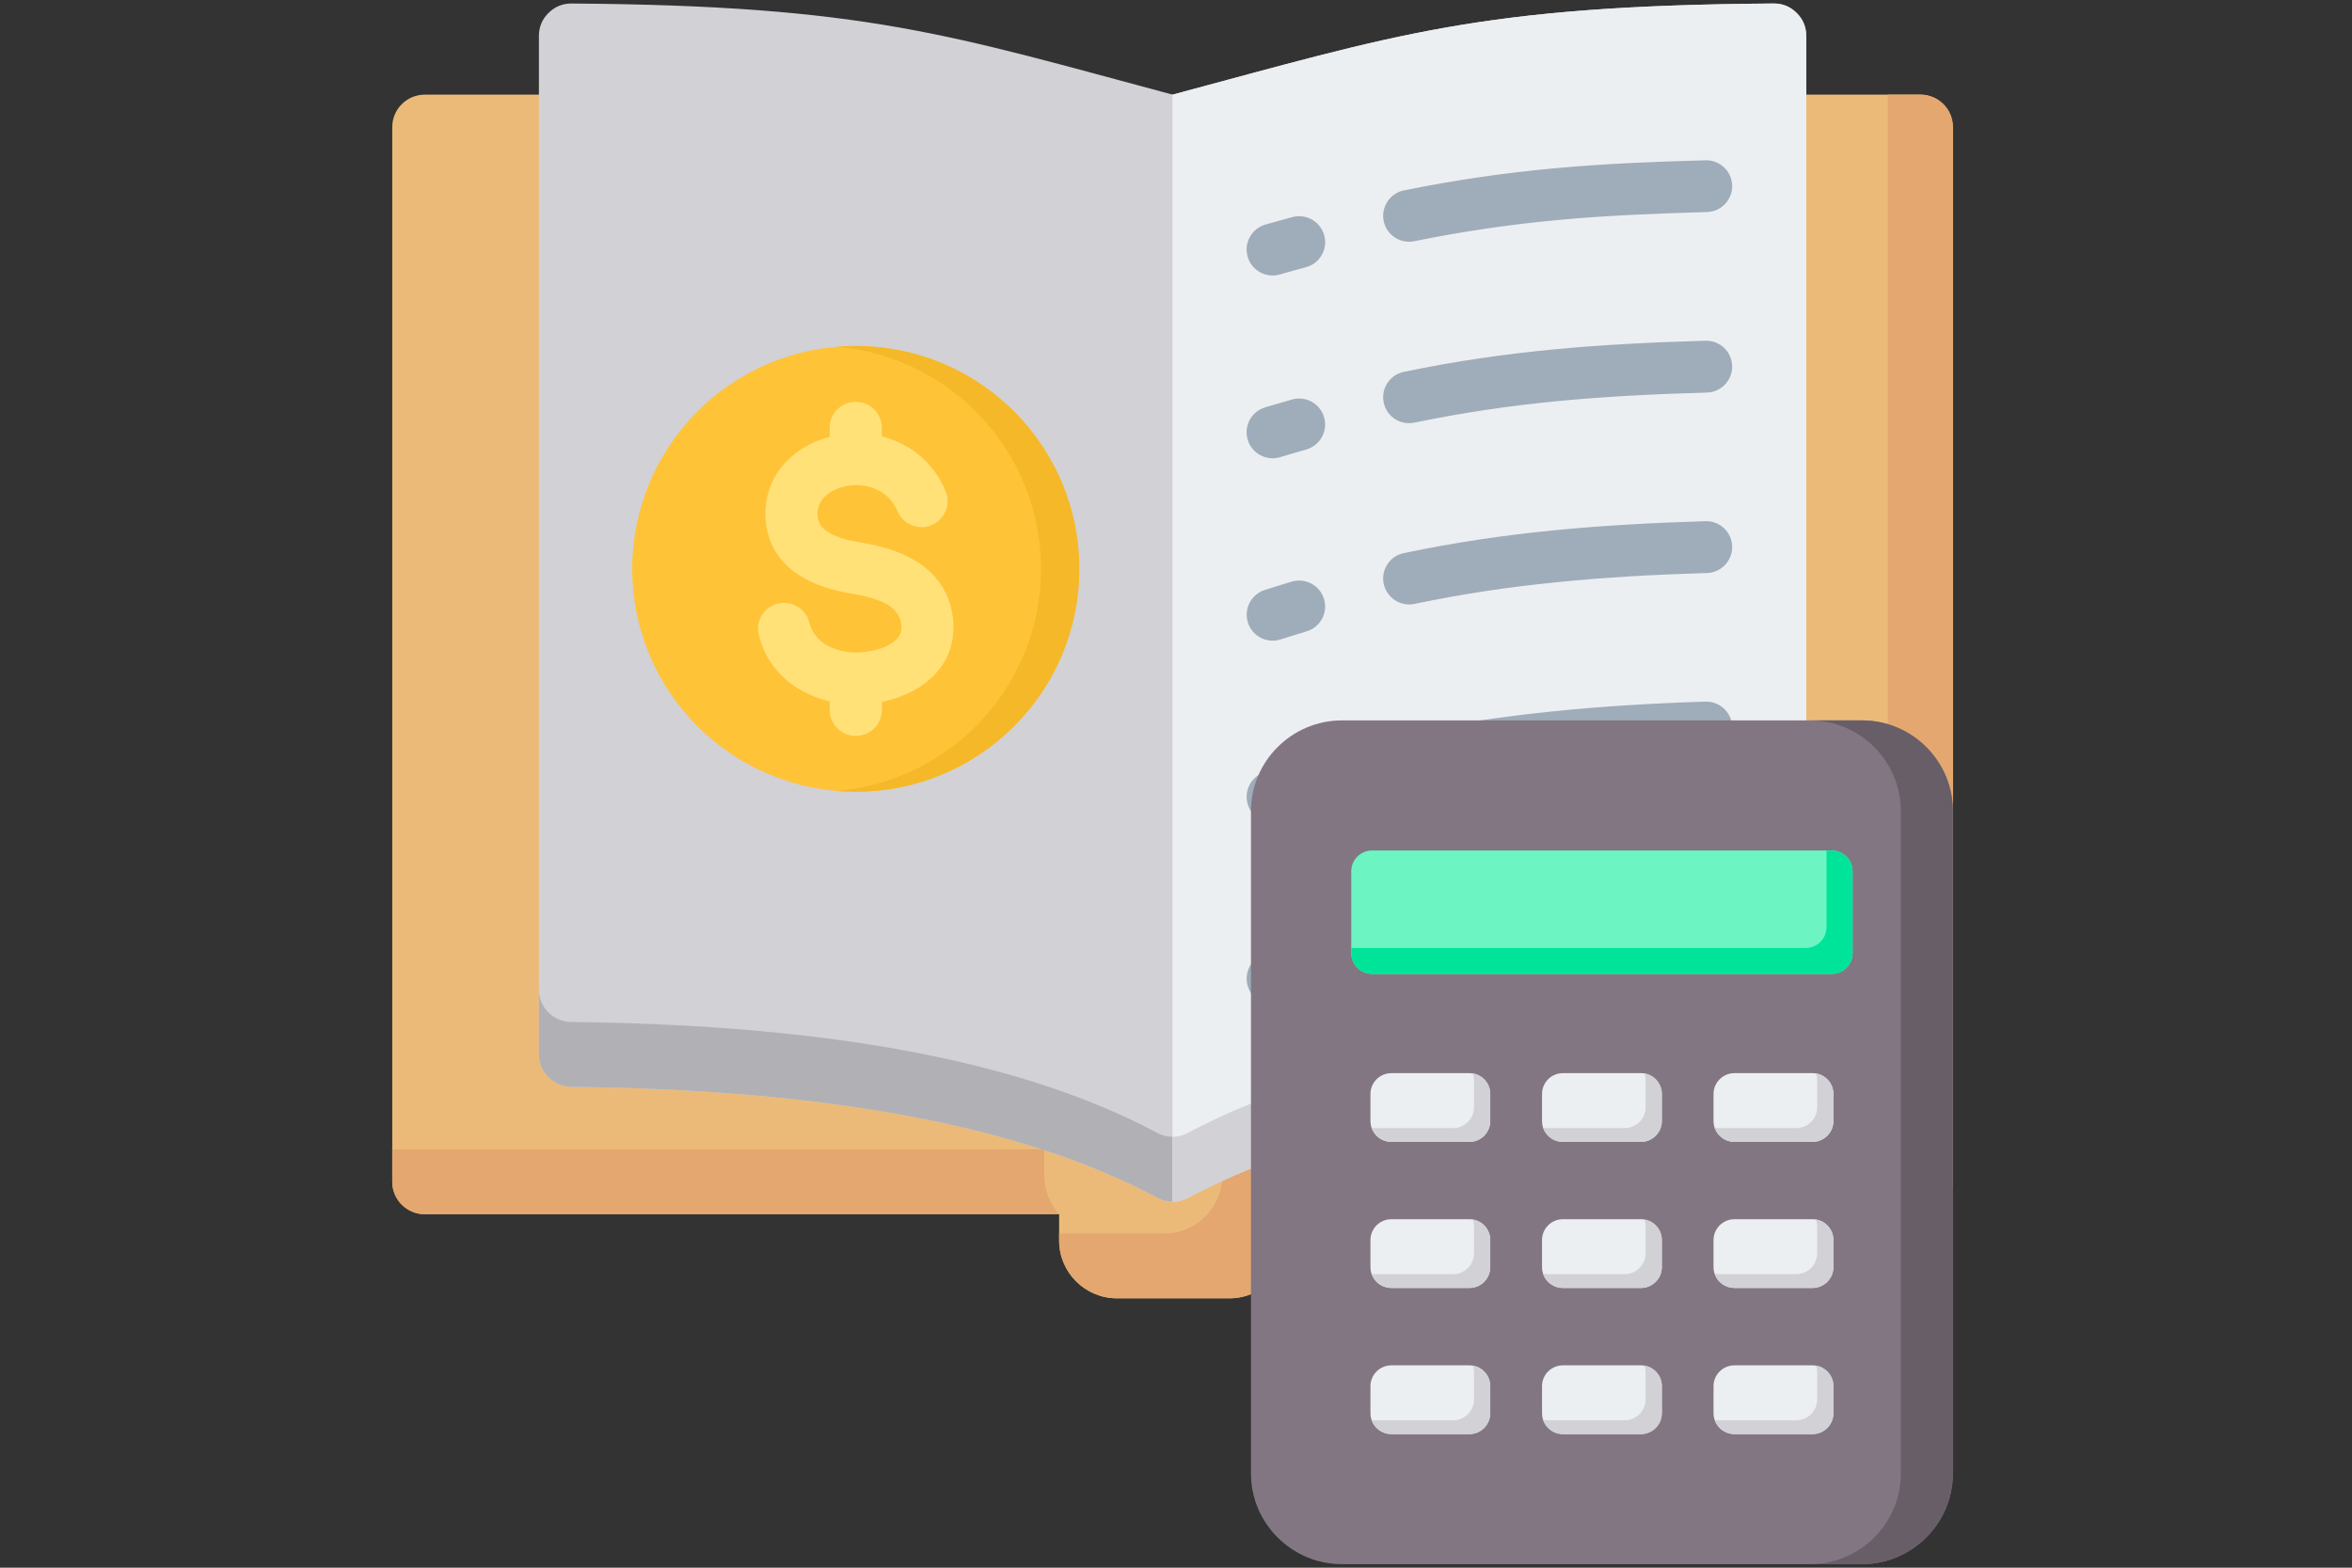
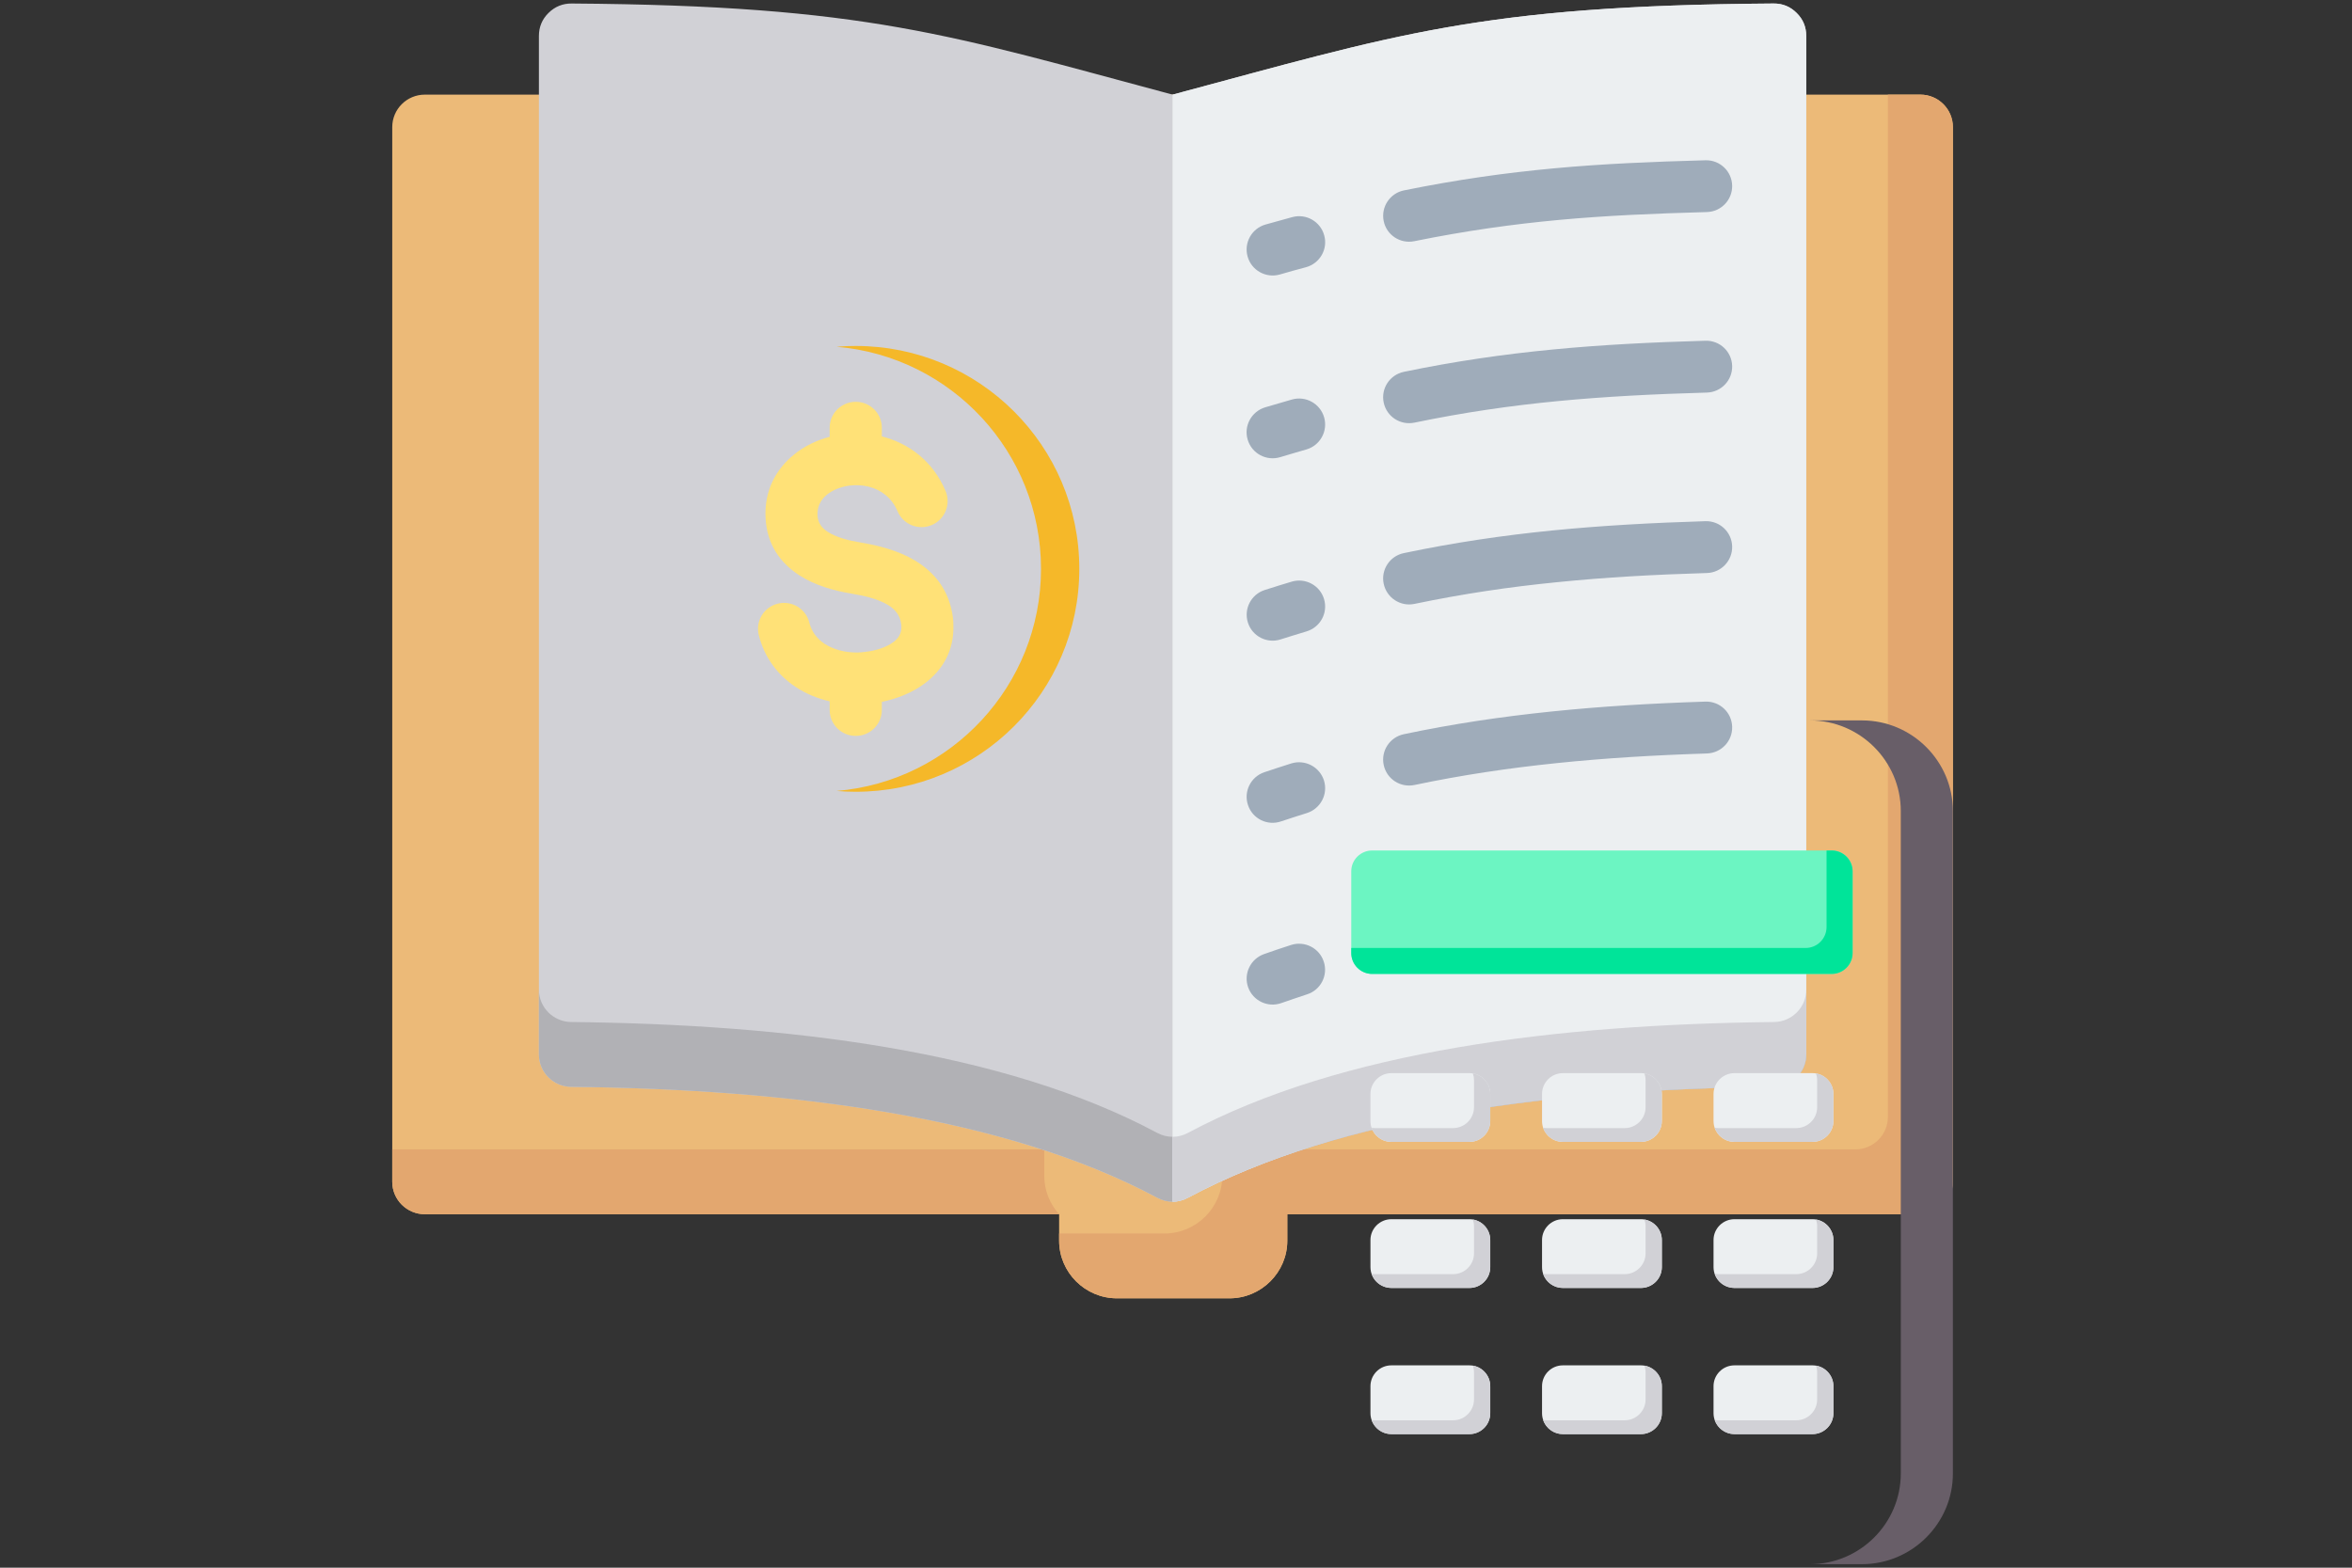
<svg xmlns="http://www.w3.org/2000/svg" width="150" zoomAndPan="magnify" viewBox="0 0 112.5 75" height="100" preserveAspectRatio="xMidYMid meet" version="1.0">
  <rect x="0" y="0" width="112.5" height="75" fill="#333333" stroke="none" />
  <defs>
    <clipPath id="39a4f5c647">
      <path d="M 18.762 4 L 93.43 4 L 93.43 63 L 18.762 63 Z M 18.762 4 " clip-rule="nonzero" />
    </clipPath>
    <clipPath id="0cbac0e6e6">
      <path d="M 25 0.164 L 87 0.164 L 87 58 L 25 58 Z M 25 0.164 " clip-rule="nonzero" />
    </clipPath>
    <clipPath id="40c09d24a7">
      <path d="M 56 0.164 L 87 0.164 L 87 58 L 56 58 Z M 56 0.164 " clip-rule="nonzero" />
    </clipPath>
    <clipPath id="6275e04d2f">
-       <path d="M 59 34 L 93.43 34 L 93.43 74.832 L 59 74.832 Z M 59 34 " clip-rule="nonzero" />
-     </clipPath>
+       </clipPath>
    <clipPath id="a684281937">
      <path d="M 86 34 L 93.43 34 L 93.43 74.832 L 86 74.832 Z M 86 34 " clip-rule="nonzero" />
    </clipPath>
  </defs>
  <g clip-path="url(#39a4f5c647)">
    <path fill="#ecba78" d="M 61.574 58.09 L 61.574 59.355 C 61.574 60.871 60.328 62.113 58.809 62.113 L 53.426 62.113 C 51.902 62.113 50.66 60.871 50.66 59.355 L 50.66 58.09 L 20.32 58.09 C 19.461 58.09 18.762 57.395 18.762 56.539 L 18.762 6.078 C 18.762 5.223 19.461 4.527 20.32 4.527 L 91.855 4.527 C 92.711 4.527 93.41 5.223 93.41 6.078 L 93.41 56.539 C 93.41 57.395 92.711 58.09 91.855 58.09 Z M 61.574 58.09 " fill-opacity="1" fill-rule="evenodd" />
    <path fill="#e3a76f" d="M 61.574 58.09 L 61.574 59.355 C 61.574 60.871 60.328 62.113 58.809 62.113 L 53.426 62.113 C 51.902 62.113 50.66 60.871 50.66 59.355 L 50.66 59.012 L 55.699 59.012 C 57.219 59.012 58.465 57.77 58.465 56.25 L 58.465 54.988 L 88.746 54.988 C 89.602 54.988 90.301 54.289 90.301 53.438 L 90.301 4.527 L 91.855 4.527 C 92.711 4.527 93.41 5.223 93.41 6.078 L 93.41 56.539 C 93.41 57.395 92.711 58.09 91.855 58.09 Z M 50.66 58.09 C 50.219 57.602 49.949 56.957 49.949 56.25 L 49.949 54.988 L 18.762 54.988 L 18.762 56.539 C 18.762 57.395 19.461 58.09 20.32 58.09 Z M 50.66 58.09 " fill-opacity="1" fill-rule="evenodd" />
  </g>
  <g clip-path="url(#0cbac0e6e6)">
    <path fill="#d1d1d6" d="M 27.344 0.168 C 41.461 0.266 45.434 1.68 56.086 4.527 C 66.738 1.68 70.715 0.266 84.832 0.168 C 85.262 0.164 85.633 0.316 85.938 0.621 C 86.242 0.922 86.395 1.289 86.395 1.719 L 86.395 50.445 C 86.395 51.293 85.707 51.988 84.859 51.996 C 74.52 52.105 64.184 53.363 56.82 57.301 C 56.348 57.555 55.824 57.555 55.352 57.301 C 47.992 53.363 37.652 52.105 27.316 51.996 C 26.465 51.988 25.777 51.293 25.777 50.445 L 25.777 1.719 C 25.777 1.289 25.93 0.922 26.234 0.621 C 26.543 0.316 26.914 0.164 27.344 0.168 Z M 27.344 0.168 " fill-opacity="1" fill-rule="evenodd" />
  </g>
  <path fill="#b1b1b5" d="M 86.398 47.344 L 86.398 50.445 C 86.398 51.293 85.707 51.988 84.859 51.996 C 74.52 52.105 64.184 53.363 56.82 57.301 C 56.348 57.555 55.824 57.555 55.352 57.301 C 47.992 53.363 37.652 52.105 27.316 51.996 C 26.465 51.988 25.777 51.293 25.777 50.445 L 25.777 47.344 C 25.777 48.191 26.465 48.883 27.316 48.895 C 37.652 49.004 47.992 50.258 55.352 54.199 C 55.824 54.449 56.348 54.449 56.82 54.199 C 64.184 50.258 74.52 49.004 84.859 48.895 C 85.707 48.883 86.398 48.191 86.398 47.344 Z M 86.398 47.344 " fill-opacity="1" fill-rule="evenodd" />
  <g clip-path="url(#40c09d24a7)">
-     <path fill="#eceff1" d="M 56.086 4.527 C 66.738 1.68 70.715 0.266 84.832 0.168 C 85.262 0.164 85.633 0.316 85.938 0.621 C 86.242 0.922 86.395 1.289 86.395 1.719 L 86.395 50.445 C 86.395 51.293 85.707 51.988 84.859 51.996 C 74.52 52.105 64.184 53.363 56.82 57.301 C 56.586 57.426 56.336 57.492 56.086 57.492 Z M 56.086 4.527 " fill-opacity="1" fill-rule="evenodd" />
+     <path fill="#eceff1" d="M 56.086 4.527 C 66.738 1.68 70.715 0.266 84.832 0.168 C 85.262 0.164 85.633 0.316 85.938 0.621 C 86.242 0.922 86.395 1.289 86.395 1.719 L 86.395 50.445 C 74.52 52.105 64.184 53.363 56.82 57.301 C 56.586 57.426 56.336 57.492 56.086 57.492 Z M 56.086 4.527 " fill-opacity="1" fill-rule="evenodd" />
  </g>
  <path fill="#d1d1d6" d="M 86.398 47.344 L 86.398 50.445 C 86.398 51.293 85.707 51.988 84.859 51.996 C 74.52 52.105 64.184 53.363 56.82 57.301 C 56.586 57.426 56.336 57.492 56.086 57.492 L 56.086 54.387 C 56.336 54.387 56.586 54.324 56.82 54.199 C 64.184 50.258 74.52 49.004 84.859 48.895 C 85.707 48.883 86.398 48.191 86.398 47.344 Z M 86.398 47.344 " fill-opacity="1" fill-rule="evenodd" />
  <path fill="#9facba" d="M 61.289 47.988 C 60.641 48.219 59.93 47.879 59.699 47.23 C 59.473 46.586 59.812 45.875 60.461 45.645 C 60.668 45.574 60.883 45.5 61.105 45.422 C 61.25 45.375 61.469 45.301 61.758 45.207 C 62.41 45 63.113 45.359 63.32 46.012 C 63.531 46.664 63.172 47.363 62.52 47.57 C 62.383 47.613 62.18 47.684 61.902 47.777 C 61.707 47.844 61.5 47.914 61.289 47.988 Z M 61.215 13.133 C 60.555 13.32 59.863 12.938 59.676 12.277 C 59.488 11.617 59.871 10.93 60.531 10.742 C 60.609 10.719 60.68 10.699 61.18 10.562 C 61.777 10.395 61.648 10.43 61.812 10.387 C 62.477 10.207 63.16 10.598 63.34 11.262 C 63.523 11.922 63.129 12.605 62.465 12.785 C 61.887 12.941 62.02 12.902 61.844 12.953 C 61.762 12.977 61.723 12.988 61.215 13.133 Z M 67.648 11.539 C 66.977 11.676 66.32 11.246 66.184 10.574 C 66.047 9.902 66.48 9.246 67.152 9.109 C 69.707 8.59 72.023 8.266 74.355 8.051 C 76.676 7.836 78.996 7.738 81.582 7.668 C 82.266 7.652 82.836 8.191 82.852 8.879 C 82.867 9.562 82.324 10.129 81.637 10.145 C 79.105 10.215 76.832 10.312 74.582 10.52 C 72.344 10.727 70.117 11.039 67.648 11.539 Z M 61.234 21.871 C 60.574 22.07 59.879 21.699 59.68 21.039 C 59.48 20.383 59.855 19.688 60.512 19.488 L 61.797 19.113 C 62.457 18.926 63.148 19.309 63.336 19.969 C 63.523 20.629 63.141 21.316 62.48 21.504 L 61.863 21.684 Z M 67.656 20.219 C 66.98 20.359 66.324 19.93 66.184 19.258 C 66.043 18.586 66.477 17.93 67.148 17.789 C 69.602 17.281 71.926 16.945 74.289 16.719 C 76.629 16.492 79 16.375 81.574 16.301 C 82.262 16.281 82.832 16.82 82.852 17.504 C 82.871 18.191 82.328 18.762 81.645 18.781 C 79.125 18.852 76.809 18.969 74.523 19.188 C 72.262 19.406 70.031 19.727 67.656 20.219 Z M 61.254 30.59 C 60.602 30.801 59.898 30.441 59.691 29.789 C 59.48 29.137 59.84 28.438 60.492 28.227 C 60.727 28.152 60.941 28.086 61.141 28.023 L 61.137 28.023 C 61.379 27.949 61.594 27.883 61.781 27.828 C 62.441 27.629 63.137 28.004 63.332 28.664 C 63.527 29.32 63.152 30.012 62.492 30.207 C 62.262 30.277 62.059 30.34 61.879 30.395 L 61.875 30.395 C 61.652 30.465 61.445 30.527 61.254 30.59 Z M 67.656 28.891 C 66.98 29.031 66.324 28.598 66.184 27.926 C 66.043 27.258 66.477 26.598 67.148 26.461 C 69.531 25.961 71.859 25.617 74.242 25.379 C 76.598 25.145 79.012 25.012 81.574 24.934 C 82.262 24.914 82.832 25.453 82.852 26.137 C 82.871 26.824 82.328 27.395 81.645 27.414 C 79.148 27.488 76.797 27.617 74.484 27.852 C 72.199 28.078 69.957 28.41 67.656 28.891 Z M 61.273 39.297 C 60.621 39.52 59.914 39.172 59.695 38.52 C 59.473 37.871 59.824 37.164 60.473 36.945 C 60.691 36.871 60.906 36.801 61.121 36.73 C 61.348 36.656 61.562 36.59 61.766 36.523 C 62.426 36.32 63.121 36.688 63.328 37.34 C 63.531 37.996 63.164 38.691 62.508 38.898 C 62.293 38.965 62.086 39.031 61.891 39.094 C 61.688 39.16 61.48 39.23 61.273 39.297 Z M 67.656 37.555 C 66.98 37.695 66.324 37.266 66.184 36.594 C 66.043 35.922 66.477 35.266 67.148 35.125 C 69.477 34.633 71.816 34.285 74.215 34.039 C 76.586 33.793 79.023 33.648 81.57 33.566 C 82.258 33.543 82.832 34.082 82.852 34.766 C 82.875 35.449 82.336 36.023 81.648 36.047 C 79.176 36.125 76.801 36.266 74.465 36.508 C 72.156 36.746 69.902 37.082 67.656 37.555 Z M 67.656 46.215 C 66.98 46.355 66.324 45.922 66.184 45.25 C 66.043 44.582 66.477 43.922 67.148 43.785 C 69.438 43.301 71.789 42.945 74.203 42.691 C 76.59 42.438 79.047 42.285 81.57 42.199 C 82.258 42.176 82.832 42.715 82.852 43.398 C 82.875 44.082 82.336 44.656 81.648 44.676 C 79.203 44.762 76.805 44.914 74.457 45.16 C 72.133 45.406 69.863 45.75 67.656 46.215 Z M 67.656 46.215 " fill-opacity="1" fill-rule="evenodd" />
-   <path fill="#ffc338" d="M 48.492 19.672 C 48.988 20.168 49.43 20.707 49.82 21.289 C 50.211 21.871 50.539 22.484 50.809 23.133 C 51.078 23.781 51.281 24.445 51.418 25.133 C 51.555 25.82 51.621 26.516 51.621 27.215 C 51.621 27.914 51.555 28.609 51.418 29.293 C 51.281 29.98 51.078 30.648 50.809 31.297 C 50.539 31.941 50.211 32.559 49.82 33.141 C 49.43 33.723 48.988 34.262 48.492 34.754 C 47.996 35.25 47.453 35.691 46.871 36.082 C 46.289 36.473 45.672 36.801 45.023 37.066 C 44.375 37.336 43.707 37.539 43.016 37.676 C 42.328 37.812 41.633 37.879 40.93 37.879 C 40.23 37.879 39.535 37.812 38.844 37.676 C 38.156 37.539 37.488 37.336 36.84 37.066 C 36.191 36.801 35.574 36.473 34.992 36.082 C 34.406 35.691 33.867 35.25 33.371 34.758 C 32.875 34.262 32.43 33.723 32.043 33.141 C 31.652 32.559 31.32 31.941 31.055 31.297 C 30.785 30.648 30.582 29.98 30.445 29.297 C 30.309 28.609 30.238 27.914 30.238 27.215 C 30.238 26.516 30.309 25.82 30.445 25.133 C 30.582 24.445 30.785 23.781 31.055 23.133 C 31.32 22.484 31.652 21.871 32.043 21.289 C 32.43 20.707 32.875 20.168 33.371 19.672 C 33.867 19.18 34.406 18.734 34.992 18.348 C 35.574 17.957 36.191 17.629 36.84 17.359 C 37.488 17.094 38.156 16.891 38.844 16.754 C 39.535 16.617 40.23 16.551 40.93 16.551 C 41.633 16.551 42.328 16.617 43.016 16.754 C 43.707 16.891 44.375 17.094 45.023 17.359 C 45.672 17.629 46.289 17.957 46.871 18.348 C 47.453 18.734 47.996 19.176 48.492 19.672 Z M 48.492 19.672 " fill-opacity="1" fill-rule="nonzero" />
  <path fill="#f5b829" d="M 40.93 16.551 C 46.836 16.551 51.625 21.324 51.625 27.215 C 51.625 33.105 46.836 37.879 40.93 37.879 C 40.625 37.879 40.316 37.867 40.016 37.84 C 45.492 37.379 49.793 32.797 49.793 27.215 C 49.793 21.633 45.492 17.051 40.016 16.59 C 40.316 16.562 40.625 16.551 40.93 16.551 Z M 40.93 16.551 " fill-opacity="1" fill-rule="evenodd" />
  <path fill="#ffe177" d="M 45.23 23.492 C 45.496 24.129 45.195 24.855 44.562 25.121 C 43.926 25.387 43.195 25.09 42.93 24.457 C 42.656 23.809 42.141 23.434 41.57 23.289 C 41.199 23.195 40.812 23.191 40.453 23.262 C 40.109 23.332 39.793 23.473 39.551 23.668 C 39.262 23.902 39.082 24.234 39.102 24.648 C 39.117 25.012 39.312 25.262 39.582 25.438 C 39.996 25.707 40.582 25.859 41.141 25.949 C 42.008 26.094 42.957 26.332 43.758 26.812 C 44.707 27.383 45.418 28.242 45.582 29.566 C 45.594 29.664 45.602 29.785 45.602 29.926 C 45.633 31.145 45.078 32.055 44.242 32.688 C 43.648 33.137 42.914 33.426 42.18 33.578 L 42.18 33.965 C 42.18 34.652 41.621 35.207 40.93 35.207 C 40.242 35.207 39.684 34.652 39.684 33.965 L 39.684 33.551 C 39.102 33.418 38.543 33.188 38.055 32.863 C 37.211 32.301 36.566 31.473 36.293 30.379 C 36.129 29.715 36.535 29.043 37.203 28.879 C 37.871 28.715 38.547 29.121 38.711 29.785 C 38.82 30.227 39.086 30.562 39.43 30.793 C 39.879 31.086 40.453 31.23 41.043 31.215 C 41.137 31.215 41.258 31.203 41.402 31.184 C 41.906 31.125 42.398 30.969 42.742 30.711 C 42.973 30.539 43.125 30.297 43.117 29.984 C 43.117 29.969 43.113 29.926 43.105 29.855 C 43.055 29.43 42.805 29.145 42.473 28.941 C 41.996 28.656 41.352 28.5 40.742 28.402 C 39.898 28.262 38.984 28.012 38.227 27.52 C 37.328 26.93 36.68 26.062 36.617 24.766 C 36.555 23.48 37.105 22.453 37.98 21.746 C 38.469 21.348 39.055 21.062 39.684 20.898 L 39.684 20.465 C 39.684 19.777 40.242 19.223 40.934 19.223 C 41.621 19.223 42.18 19.777 42.18 20.465 L 42.18 20.879 C 43.457 21.203 44.617 22.043 45.23 23.492 Z M 45.23 23.492 " fill-opacity="1" fill-rule="evenodd" />
  <g clip-path="url(#6275e04d2f)">
    <path fill="#837683" d="M 64.184 34.465 L 89.062 34.465 C 91.453 34.465 93.41 36.414 93.41 38.801 L 93.41 70.496 C 93.41 72.879 91.453 74.832 89.062 74.832 L 64.184 74.832 C 61.793 74.832 59.836 72.879 59.836 70.496 L 59.836 38.801 C 59.836 36.414 61.793 34.465 64.184 34.465 Z M 64.184 34.465 " fill-opacity="1" fill-rule="evenodd" />
  </g>
  <g clip-path="url(#a684281937)">
    <path fill="#685e68" d="M 86.574 34.465 L 89.062 34.465 C 91.453 34.465 93.41 36.414 93.41 38.801 L 93.41 70.496 C 93.41 72.879 91.453 74.832 89.062 74.832 L 86.574 74.832 C 88.965 74.832 90.918 72.879 90.918 70.496 L 90.918 38.801 C 90.918 36.414 88.965 34.465 86.574 34.465 Z M 86.574 34.465 " fill-opacity="1" fill-rule="evenodd" />
  </g>
  <path fill="#6cf5c2" d="M 65.633 40.688 L 87.613 40.688 C 88.164 40.688 88.613 41.133 88.613 41.684 L 88.613 45.598 C 88.613 46.145 88.164 46.594 87.613 46.594 L 65.633 46.594 C 65.082 46.594 64.633 46.145 64.633 45.598 L 64.633 41.684 C 64.633 41.133 65.082 40.688 65.633 40.688 Z M 65.633 40.688 " fill-opacity="1" fill-rule="evenodd" />
  <path fill="#00e499" d="M 87.367 40.688 L 87.613 40.688 C 88.164 40.688 88.613 41.133 88.613 41.684 L 88.613 45.594 C 88.613 46.145 88.164 46.594 87.613 46.594 L 65.633 46.594 C 65.082 46.594 64.633 46.145 64.633 45.594 L 64.633 45.352 L 86.367 45.352 C 86.918 45.352 87.367 44.902 87.367 44.352 Z M 87.367 40.688 " fill-opacity="1" fill-rule="evenodd" />
  <path fill="#eceff1" d="M 66.551 51.34 L 70.285 51.34 C 70.836 51.34 71.281 51.789 71.281 52.336 L 71.281 53.633 C 71.281 54.18 70.836 54.629 70.285 54.629 L 66.551 54.629 C 66 54.629 65.551 54.18 65.551 53.633 L 65.551 52.336 C 65.551 51.789 66 51.34 66.551 51.34 Z M 82.961 65.32 L 86.695 65.32 C 87.246 65.32 87.695 65.766 87.695 66.316 L 87.695 67.609 C 87.695 68.16 87.246 68.609 86.695 68.609 L 82.961 68.609 C 82.41 68.609 81.961 68.16 81.961 67.609 L 81.961 66.316 C 81.961 65.766 82.41 65.32 82.961 65.32 Z M 74.754 65.32 L 78.488 65.32 C 79.039 65.32 79.488 65.766 79.488 66.316 L 79.488 67.609 C 79.488 68.16 79.039 68.609 78.488 68.609 L 74.754 68.609 C 74.203 68.609 73.758 68.16 73.758 67.609 L 73.758 66.316 C 73.758 65.766 74.203 65.32 74.754 65.32 Z M 66.551 65.32 L 70.285 65.32 C 70.836 65.32 71.281 65.766 71.281 66.316 L 71.281 67.609 C 71.281 68.16 70.836 68.609 70.285 68.609 L 66.551 68.609 C 66 68.609 65.551 68.16 65.551 67.609 L 65.551 66.316 C 65.551 65.766 66 65.32 66.551 65.32 Z M 82.961 58.328 L 86.695 58.328 C 87.246 58.328 87.695 58.777 87.695 59.324 L 87.695 60.621 C 87.695 61.172 87.246 61.617 86.695 61.617 L 82.961 61.617 C 82.41 61.617 81.961 61.172 81.961 60.621 L 81.961 59.324 C 81.961 58.777 82.41 58.328 82.961 58.328 Z M 74.754 58.328 L 78.488 58.328 C 79.039 58.328 79.488 58.777 79.488 59.324 L 79.488 60.621 C 79.488 61.172 79.039 61.617 78.488 61.617 L 74.754 61.617 C 74.203 61.617 73.758 61.172 73.758 60.621 L 73.758 59.324 C 73.758 58.777 74.203 58.328 74.754 58.328 Z M 66.551 58.328 L 70.285 58.328 C 70.836 58.328 71.281 58.777 71.281 59.324 L 71.281 60.621 C 71.281 61.172 70.836 61.617 70.285 61.617 L 66.551 61.617 C 66 61.617 65.551 61.172 65.551 60.621 L 65.551 59.324 C 65.551 58.777 66 58.328 66.551 58.328 Z M 82.961 51.34 L 86.695 51.34 C 87.246 51.34 87.695 51.789 87.695 52.336 L 87.695 53.633 C 87.695 54.18 87.246 54.629 86.695 54.629 L 82.961 54.629 C 82.41 54.629 81.961 54.18 81.961 53.633 L 81.961 52.336 C 81.961 51.789 82.41 51.34 82.961 51.34 Z M 74.754 51.34 L 78.488 51.34 C 79.039 51.34 79.488 51.789 79.488 52.336 L 79.488 53.633 C 79.488 54.18 79.039 54.629 78.488 54.629 L 74.754 54.629 C 74.203 54.629 73.758 54.18 73.758 53.633 L 73.758 52.336 C 73.758 51.789 74.203 51.34 74.754 51.34 Z M 74.754 51.34 " fill-opacity="1" fill-rule="evenodd" />
  <path fill="#d1d1d6" d="M 70.449 51.352 C 70.922 51.434 71.281 51.844 71.281 52.336 L 71.281 53.633 C 71.281 54.18 70.836 54.629 70.285 54.629 L 66.551 54.629 C 66.113 54.629 65.738 54.348 65.605 53.953 C 65.66 53.965 65.715 53.969 65.77 53.969 L 69.504 53.969 C 70.055 53.969 70.504 53.52 70.504 52.973 L 70.504 51.676 C 70.504 51.562 70.484 51.453 70.449 51.352 Z M 86.863 65.332 C 87.336 65.414 87.695 65.824 87.695 66.316 L 87.695 67.609 C 87.695 68.16 87.246 68.609 86.695 68.609 L 82.961 68.609 C 82.523 68.609 82.152 68.324 82.016 67.934 C 82.07 67.941 82.125 67.949 82.184 67.949 L 85.918 67.949 C 86.469 67.949 86.918 67.5 86.918 66.953 L 86.918 65.656 C 86.918 65.543 86.898 65.434 86.863 65.332 Z M 78.656 65.332 C 79.129 65.414 79.488 65.824 79.488 66.316 L 79.488 67.609 C 79.488 68.16 79.039 68.609 78.488 68.609 L 74.754 68.609 C 74.316 68.609 73.945 68.324 73.809 67.934 C 73.863 67.941 73.922 67.949 73.977 67.949 L 77.711 67.949 C 78.262 67.949 78.711 67.5 78.711 66.953 L 78.711 65.656 C 78.711 65.543 78.691 65.434 78.656 65.332 Z M 70.449 65.332 C 70.922 65.414 71.281 65.824 71.281 66.316 L 71.281 67.609 C 71.281 68.16 70.836 68.609 70.285 68.609 L 66.551 68.609 C 66.113 68.609 65.738 68.324 65.605 67.934 C 65.66 67.941 65.715 67.949 65.77 67.949 L 69.504 67.949 C 70.055 67.949 70.504 67.5 70.504 66.953 L 70.504 65.656 C 70.504 65.543 70.484 65.434 70.449 65.332 Z M 86.863 58.344 C 87.336 58.422 87.695 58.832 87.695 59.324 L 87.695 60.621 C 87.695 61.172 87.246 61.617 86.695 61.617 L 82.961 61.617 C 82.523 61.617 82.152 61.336 82.016 60.945 C 82.07 60.953 82.125 60.957 82.184 60.957 L 85.918 60.957 C 86.469 60.957 86.918 60.512 86.918 59.961 L 86.918 58.664 C 86.918 58.555 86.898 58.445 86.863 58.344 Z M 78.656 58.344 C 79.129 58.422 79.488 58.832 79.488 59.324 L 79.488 60.621 C 79.488 61.172 79.039 61.617 78.488 61.617 L 74.754 61.617 C 74.316 61.617 73.945 61.336 73.809 60.945 C 73.863 60.953 73.922 60.957 73.977 60.957 L 77.711 60.957 C 78.262 60.957 78.711 60.512 78.711 59.961 L 78.711 58.664 C 78.711 58.555 78.691 58.445 78.656 58.344 Z M 70.449 58.344 C 70.922 58.422 71.281 58.832 71.281 59.324 L 71.281 60.621 C 71.281 61.172 70.836 61.617 70.285 61.617 L 66.551 61.617 C 66.113 61.617 65.738 61.336 65.605 60.945 C 65.66 60.953 65.715 60.957 65.77 60.957 L 69.504 60.957 C 70.055 60.957 70.504 60.512 70.504 59.961 L 70.504 58.664 C 70.504 58.555 70.484 58.445 70.449 58.344 Z M 86.863 51.352 C 87.336 51.434 87.695 51.844 87.695 52.336 L 87.695 53.633 C 87.695 54.18 87.246 54.629 86.695 54.629 L 82.961 54.629 C 82.523 54.629 82.152 54.348 82.016 53.953 C 82.07 53.965 82.125 53.969 82.184 53.969 L 85.918 53.969 C 86.469 53.969 86.918 53.52 86.918 52.973 L 86.918 51.676 C 86.918 51.562 86.898 51.453 86.863 51.352 Z M 78.656 51.352 C 79.129 51.434 79.488 51.844 79.488 52.336 L 79.488 53.633 C 79.488 54.18 79.039 54.629 78.488 54.629 L 74.754 54.629 C 74.316 54.629 73.945 54.348 73.809 53.953 C 73.863 53.965 73.922 53.969 73.977 53.969 L 77.711 53.969 C 78.262 53.969 78.711 53.52 78.711 52.973 L 78.711 51.676 C 78.711 51.562 78.691 51.453 78.656 51.352 Z M 78.656 51.352 " fill-opacity="1" fill-rule="evenodd" />
</svg>